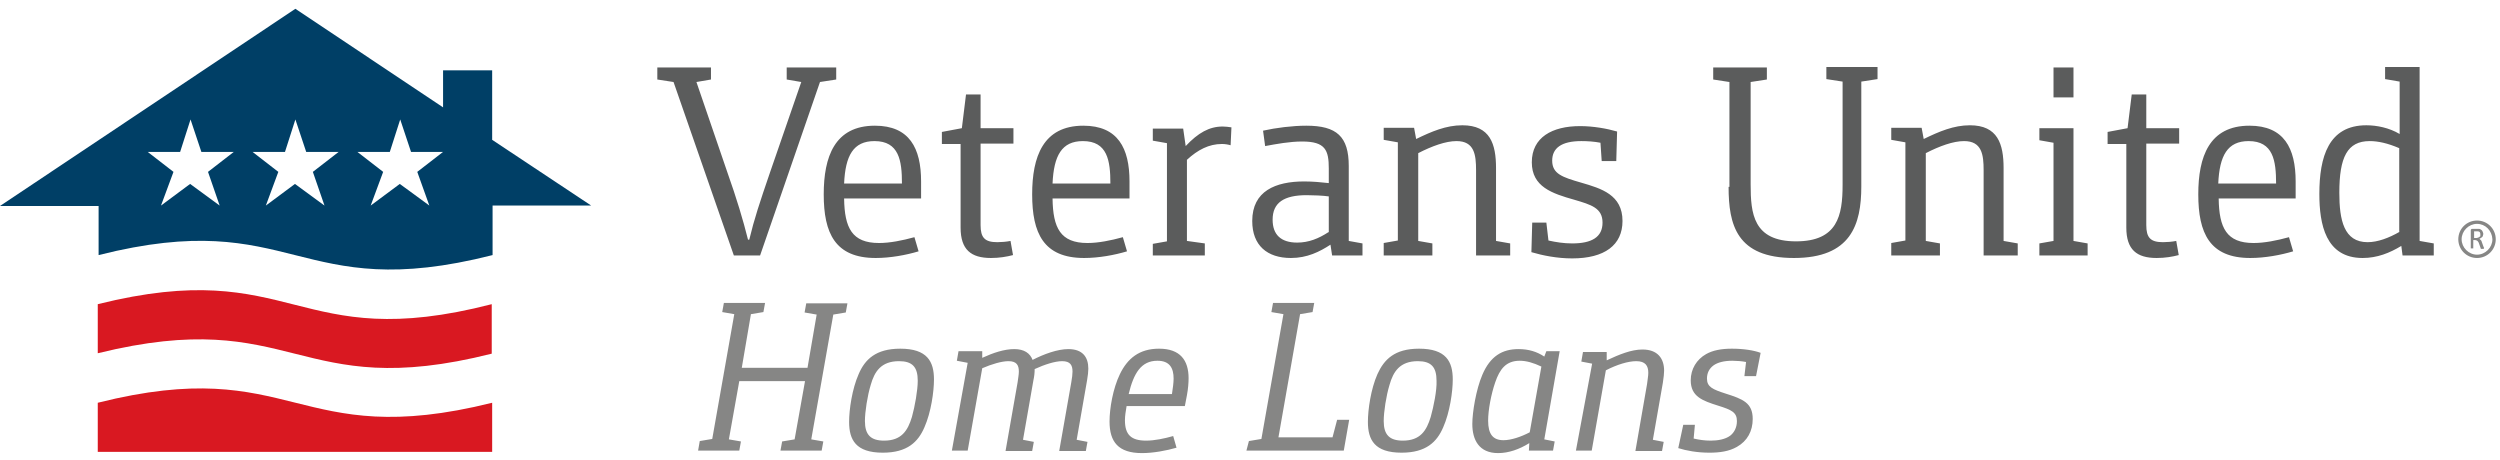
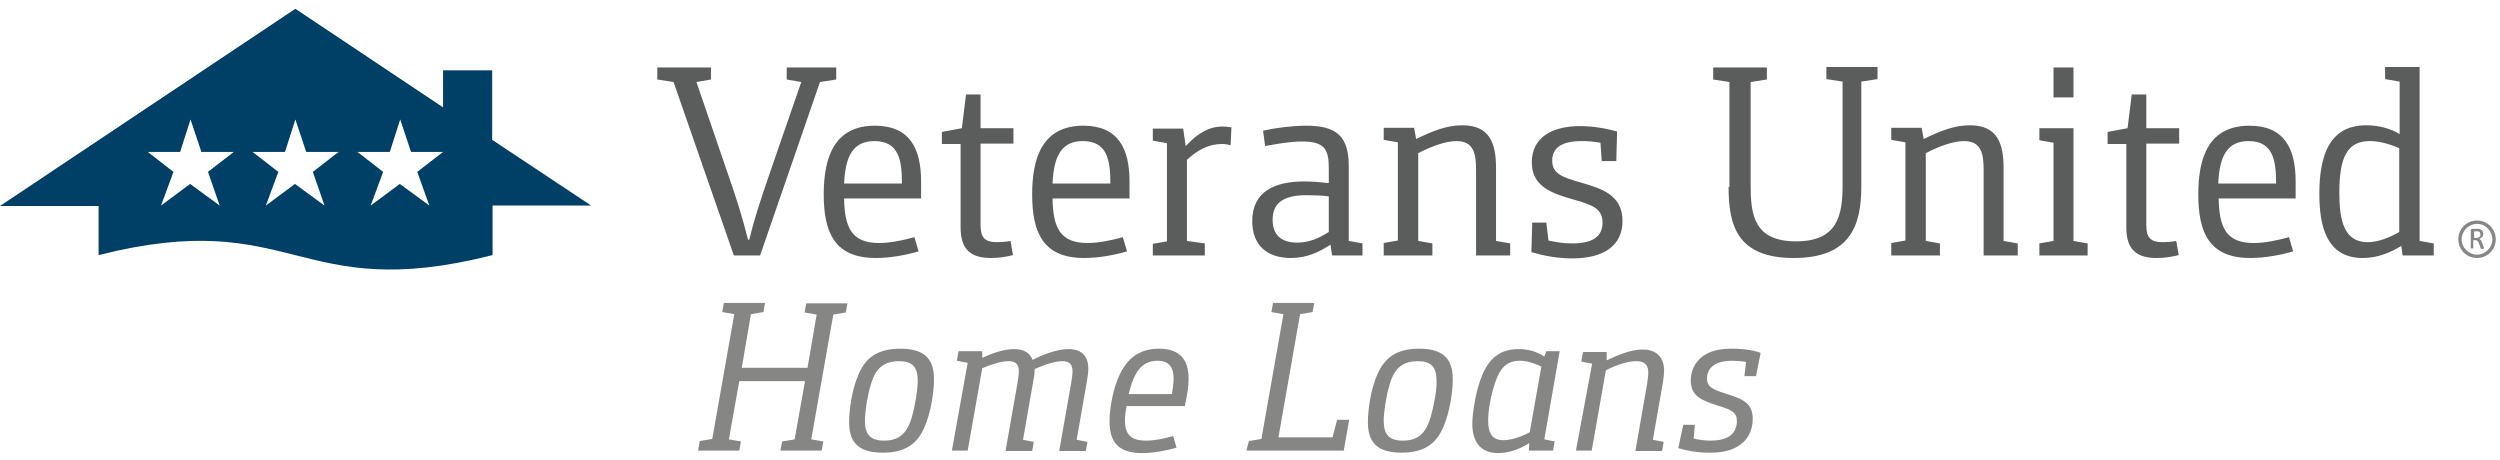
<svg xmlns="http://www.w3.org/2000/svg" width="163" height="30" viewBox="0 0 163 30" fill="none">
  <path d="M45.624 28.756L46.438 28.62L47.875 20.483L47.089 20.347L47.197 19.75H49.883L49.774 20.347L48.96 20.483L48.364 23.982H52.649L53.246 20.51L52.459 20.374L52.568 19.777H55.253L55.145 20.374L54.331 20.51L52.894 28.647L53.68 28.783L53.572 29.38H50.886L50.995 28.783L51.809 28.647L52.487 24.85H48.201L47.523 28.647L48.309 28.783L48.201 29.38H45.516L45.624 28.756ZM59.458 27.183C59.187 28.078 58.78 28.729 57.64 28.729C56.772 28.729 56.393 28.349 56.393 27.454C56.393 26.857 56.555 25.799 56.772 25.094C57.017 24.226 57.45 23.548 58.617 23.548C59.485 23.548 59.837 23.927 59.837 24.823C59.837 25.447 59.648 26.504 59.458 27.183ZM55.986 24.389C55.552 25.365 55.362 26.721 55.362 27.508C55.362 28.674 55.796 29.515 57.559 29.515C59.159 29.515 59.865 28.81 60.272 27.861C60.706 26.884 60.895 25.528 60.895 24.741C60.895 23.575 60.461 22.734 58.698 22.734C57.098 22.734 56.393 23.439 55.986 24.389ZM62.062 29.38H63.093L64.042 24.009C64.666 23.738 65.317 23.548 65.751 23.548C66.293 23.548 66.429 23.819 66.429 24.226C66.429 24.443 66.375 24.687 66.347 24.931L65.561 29.407H67.297L67.405 28.81L66.7 28.674L67.378 24.796C67.433 24.551 67.46 24.307 67.46 24.063C68.111 23.765 68.789 23.548 69.25 23.548C69.792 23.548 69.928 23.819 69.928 24.226C69.928 24.416 69.901 24.606 69.847 24.931L69.06 29.407H70.796L70.904 28.81L70.199 28.674L70.877 24.796C70.932 24.47 70.959 24.226 70.959 24.036C70.959 23.276 70.579 22.761 69.657 22.761C68.951 22.761 68.056 23.087 67.324 23.466C67.161 23.032 66.781 22.761 66.13 22.761C65.48 22.761 64.747 23.005 64.042 23.331V22.897H62.496L62.387 23.521L63.093 23.656L62.062 29.38ZM73.59 25.691C73.915 24.334 74.404 23.521 75.462 23.521C76.275 23.521 76.519 24.009 76.519 24.687C76.519 24.958 76.465 25.338 76.411 25.691H73.59ZM76.492 28.43C75.923 28.593 75.272 28.729 74.729 28.729C73.753 28.729 73.346 28.349 73.346 27.399C73.346 27.101 73.4 26.803 73.454 26.477H77.252L77.387 25.772C77.469 25.338 77.496 24.931 77.496 24.66C77.496 23.494 76.953 22.734 75.57 22.734C74.268 22.734 73.508 23.385 73.02 24.389C72.559 25.338 72.342 26.64 72.342 27.481C72.342 28.81 72.912 29.542 74.458 29.542C75.19 29.542 76.058 29.38 76.709 29.19L76.492 28.43ZM81.266 29.38H87.614L87.966 27.372H87.18L86.881 28.512H83.355L84.765 20.483L85.579 20.347L85.688 19.75H83.002L82.894 20.347L83.68 20.483L82.243 28.62L81.429 28.756L81.266 29.38ZM93.283 27.183C93.011 28.078 92.605 28.729 91.465 28.729C90.597 28.729 90.218 28.349 90.218 27.454C90.218 26.857 90.38 25.799 90.597 25.094C90.841 24.226 91.275 23.548 92.442 23.548C93.31 23.548 93.662 23.927 93.662 24.823C93.69 25.447 93.473 26.504 93.283 27.183ZM89.811 24.389C89.377 25.365 89.187 26.721 89.187 27.508C89.187 28.674 89.621 29.515 91.384 29.515C92.984 29.515 93.69 28.81 94.096 27.861C94.53 26.884 94.72 25.528 94.72 24.741C94.72 23.575 94.286 22.734 92.523 22.734C90.923 22.734 90.245 23.439 89.811 24.389ZM99.738 28.186C99.169 28.485 98.518 28.701 98.03 28.701C97.351 28.701 97.026 28.322 97.026 27.427C97.026 26.748 97.216 25.718 97.487 24.931C97.785 24.063 98.192 23.521 99.088 23.521C99.522 23.521 99.983 23.656 100.498 23.9L99.738 28.186ZM99.684 29.38H101.257L101.366 28.783L100.688 28.647L101.691 22.897H100.823L100.688 23.249C100.2 22.924 99.657 22.761 99.006 22.761C97.948 22.761 97.162 23.222 96.646 24.443C96.239 25.392 95.995 26.884 95.995 27.644C95.995 28.674 96.429 29.542 97.677 29.542C98.355 29.542 99.06 29.298 99.711 28.891L99.684 29.38ZM102.749 29.38H103.78L104.702 24.145C105.435 23.765 106.167 23.548 106.682 23.548C107.279 23.548 107.469 23.846 107.469 24.307C107.469 24.524 107.415 24.768 107.388 25.04L106.628 29.407H108.364L108.473 28.81L107.767 28.674L108.418 24.958C108.473 24.633 108.5 24.307 108.5 24.172C108.5 23.358 108.066 22.788 107.089 22.788C106.357 22.788 105.57 23.114 104.757 23.494V22.951H103.21L103.102 23.575L103.807 23.71L102.749 29.38ZM109.422 29.217C109.937 29.38 110.643 29.515 111.456 29.515C112.107 29.515 112.731 29.434 113.247 29.136C113.925 28.756 114.277 28.105 114.277 27.318C114.277 26.26 113.626 26.016 112.514 25.663C111.673 25.392 111.294 25.23 111.294 24.687C111.294 24.334 111.429 24.036 111.728 23.819C111.999 23.629 112.406 23.521 112.948 23.521C113.22 23.521 113.572 23.548 113.843 23.602L113.735 24.524H114.494L114.793 23.005C114.359 22.843 113.681 22.734 112.921 22.734C112.216 22.734 111.673 22.843 111.239 23.087C110.616 23.439 110.236 24.063 110.236 24.796C110.236 25.853 110.995 26.125 112.026 26.45C112.894 26.721 113.247 26.884 113.247 27.454C113.247 27.888 113.057 28.213 112.813 28.403C112.487 28.647 111.999 28.729 111.538 28.729C111.131 28.729 110.778 28.674 110.426 28.593L110.507 27.698H109.748L109.422 29.217Z" fill="#868685" />
  <path d="M43.915 5.347L42.857 5.184V4.397H46.356V5.184L45.407 5.347L47.414 11.206C48.038 12.969 48.445 14.325 48.771 15.627H48.852C49.177 14.271 49.53 13.213 50.208 11.233L52.243 5.347L51.293 5.184V4.397H54.521V5.184L53.463 5.347L49.557 16.658H47.848L43.915 5.347ZM55.036 11.965C55.118 10.148 55.633 9.199 57.017 9.199C58.617 9.199 58.807 10.473 58.807 11.965H55.036ZM59.621 15.464C58.834 15.681 58.02 15.844 57.315 15.844C55.552 15.844 55.064 14.868 55.036 12.942H60.055V11.83C60.055 9.66 59.295 8.195 57.044 8.195C54.413 8.195 53.707 10.229 53.707 12.671C53.707 15.193 54.44 16.821 57.098 16.821C58.047 16.821 59.078 16.631 59.892 16.387L59.621 15.464ZM62.631 14.841C62.631 16.278 63.31 16.821 64.612 16.821C65.154 16.821 65.642 16.739 66.049 16.631L65.886 15.709C65.615 15.763 65.29 15.79 65.019 15.79C64.205 15.79 63.934 15.492 63.934 14.678V9.361H66.076V8.358H63.934V6.161H62.984L62.713 8.358L61.411 8.602V9.388H62.631V14.841ZM68.626 11.965C68.707 10.148 69.223 9.199 70.606 9.199C72.207 9.199 72.397 10.473 72.397 11.965H68.626ZM73.21 15.464C72.424 15.681 71.61 15.844 70.905 15.844C69.141 15.844 68.653 14.868 68.626 12.942H73.644V11.83C73.644 9.66 72.885 8.195 70.633 8.195C68.002 8.195 67.297 10.229 67.297 12.671C67.297 15.193 68.029 16.821 70.688 16.821C71.637 16.821 72.668 16.631 73.481 16.387L73.21 15.464ZM75.163 16.658H78.554V15.871L77.388 15.709V10.419C78.093 9.768 78.825 9.388 79.666 9.388C79.856 9.388 80.046 9.416 80.236 9.47L80.29 8.303C80.1 8.276 79.91 8.249 79.72 8.249C78.852 8.249 78.12 8.656 77.306 9.524L77.143 8.385H75.163V9.171L76.085 9.334V15.736L75.163 15.899V16.658ZM86.61 15.139C85.986 15.546 85.335 15.817 84.576 15.817C83.518 15.817 82.975 15.302 82.975 14.325C82.975 13.213 83.708 12.725 85.2 12.725C85.606 12.725 86.284 12.752 86.637 12.806V15.139H86.61ZM86.854 16.658H88.834V15.871L87.939 15.709V10.826C87.939 8.9 87.153 8.195 85.172 8.195C84.277 8.195 83.192 8.331 82.351 8.52L82.487 9.524C83.219 9.388 84.087 9.226 84.901 9.226C86.42 9.226 86.637 9.795 86.637 10.989V11.938C86.176 11.884 85.579 11.83 85.037 11.83C83.165 11.83 81.646 12.454 81.646 14.407C81.646 16.007 82.623 16.821 84.169 16.821C85.227 16.821 86.04 16.414 86.746 15.953L86.854 16.658ZM90.245 16.658H93.391V15.871L92.469 15.709V9.985C93.364 9.524 94.259 9.199 94.965 9.199C96.131 9.199 96.239 10.094 96.239 11.097V16.658H98.464V15.871L97.541 15.709V10.962C97.541 9.388 97.162 8.168 95.344 8.168C94.286 8.168 93.337 8.575 92.333 9.063L92.198 8.331H90.218V9.117L91.14 9.28V15.681L90.218 15.844V16.658H90.245ZM99.847 16.441C100.579 16.658 101.529 16.848 102.505 16.848C104.621 16.848 105.787 15.98 105.787 14.407C105.787 12.698 104.404 12.291 103.102 11.911C101.881 11.559 101.203 11.341 101.203 10.473C101.203 9.66 101.8 9.199 103.102 9.199C103.482 9.199 103.943 9.226 104.35 9.307L104.431 10.501H105.381L105.435 8.575C104.784 8.385 103.889 8.222 103.021 8.222C101.203 8.222 99.874 8.954 99.874 10.582C99.874 12.182 101.203 12.616 102.641 13.023C103.753 13.349 104.485 13.566 104.485 14.515C104.485 15.464 103.78 15.871 102.505 15.871C101.963 15.871 101.447 15.79 100.959 15.681L100.823 14.515H99.901L99.847 16.441ZM112.704 12.182C112.704 14.651 113.22 16.821 116.963 16.821C120.679 16.821 121.357 14.651 121.357 12.155V5.32L122.415 5.157V4.37H119.079V5.157L120.137 5.32V12.047C120.137 14.054 119.811 15.736 117.099 15.736C114.305 15.736 114.142 13.918 114.142 12.02V5.347L115.2 5.184V4.397H111.701V5.184L112.759 5.347V12.182H112.704ZM123.337 16.658H126.484V15.871L125.562 15.709V9.985C126.457 9.524 127.352 9.199 128.057 9.199C129.223 9.199 129.332 10.094 129.332 11.097V16.658H131.556V15.871L130.634 15.709V10.962C130.634 9.388 130.254 8.168 128.437 8.168C127.379 8.168 126.43 8.575 125.426 9.063L125.29 8.331H123.31V9.117L124.232 9.28V15.681L123.31 15.844V16.658H123.337ZM133.889 6.35H135.191V4.397H133.889V6.35ZM132.967 16.658H136.113V15.871L135.191 15.709V8.358H132.967V9.144L133.889 9.307V15.709L132.967 15.871V16.658ZM138.636 14.841C138.636 16.278 139.314 16.821 140.616 16.821C141.158 16.821 141.647 16.739 142.054 16.631L141.891 15.709C141.62 15.763 141.294 15.79 141.023 15.79C140.209 15.79 139.938 15.492 139.938 14.678V9.361H142.081V8.358H139.938V6.161H138.988L138.717 8.358L137.415 8.602V9.388H138.636V14.841ZM144.63 11.965C144.712 10.148 145.227 9.199 146.611 9.199C148.211 9.199 148.401 10.473 148.401 11.965H144.63ZM149.242 15.464C148.455 15.681 147.641 15.844 146.936 15.844C145.173 15.844 144.685 14.868 144.658 12.942H149.676V11.83C149.676 9.66 148.916 8.195 146.665 8.195C144.034 8.195 143.328 10.229 143.328 12.671C143.328 15.193 144.061 16.821 146.719 16.821C147.668 16.821 148.699 16.631 149.513 16.387L149.242 15.464ZM156.457 15.112C155.752 15.519 155.019 15.79 154.368 15.79C152.822 15.79 152.524 14.352 152.524 12.562C152.524 10.257 153.039 9.199 154.504 9.199C155.046 9.199 155.67 9.334 156.43 9.66V15.112H156.457ZM156.647 16.658H158.681V15.871L157.759 15.709V4.37H155.508V5.157L156.457 5.32V8.737C155.779 8.331 154.965 8.168 154.287 8.168C151.819 8.168 151.222 10.229 151.222 12.643C151.222 14.624 151.629 16.821 154.043 16.821C154.992 16.821 155.806 16.495 156.565 16.034L156.647 16.658Z" fill="#5B5C5C" />
-   <path d="M161.963 16.17C161.963 16.17 161.963 16.142 161.936 16.115L161.827 15.817C161.827 15.79 161.8 15.763 161.8 15.736C161.8 15.709 161.773 15.681 161.746 15.654C161.719 15.627 161.719 15.627 161.692 15.6C161.665 15.573 161.665 15.573 161.638 15.573C161.665 15.573 161.719 15.546 161.746 15.519C161.773 15.492 161.8 15.492 161.827 15.464C161.854 15.437 161.882 15.41 161.882 15.383C161.882 15.356 161.909 15.302 161.909 15.274C161.909 15.22 161.909 15.193 161.882 15.139C161.882 15.112 161.854 15.085 161.827 15.03C161.8 15.003 161.773 14.976 161.719 14.949C161.692 14.922 161.637 14.922 161.583 14.922C161.556 14.922 161.556 14.922 161.529 14.922C161.502 14.922 161.475 14.922 161.448 14.922H161.176C161.149 14.922 161.149 14.922 161.122 14.949C161.122 14.949 161.095 14.976 161.095 15.003V16.197C161.095 16.197 161.095 16.197 161.122 16.197C161.122 16.197 161.122 16.197 161.149 16.197H161.176C161.203 16.197 161.204 16.197 161.231 16.197H161.258V15.654H161.366C161.393 15.654 161.448 15.654 161.475 15.681C161.502 15.681 161.529 15.709 161.556 15.736C161.583 15.763 161.583 15.79 161.61 15.817C161.61 15.844 161.638 15.871 161.638 15.898L161.746 16.197V16.224C161.746 16.224 161.746 16.224 161.773 16.224H161.8C161.8 16.224 161.827 16.224 161.854 16.224C161.882 16.224 161.882 16.224 161.909 16.224H161.936L161.963 16.17C161.99 16.197 161.99 16.197 161.963 16.17ZM161.719 15.383C161.719 15.41 161.692 15.437 161.665 15.437C161.638 15.464 161.61 15.464 161.583 15.492C161.556 15.492 161.502 15.519 161.475 15.519H161.312V15.085H161.448C161.475 15.085 161.502 15.085 161.529 15.085C161.556 15.085 161.556 15.085 161.583 15.085C161.637 15.112 161.692 15.112 161.692 15.166C161.719 15.193 161.719 15.247 161.719 15.302C161.719 15.329 161.719 15.356 161.719 15.383ZM161.502 14.596C160.959 14.596 160.498 15.057 160.498 15.6C160.498 16.142 160.959 16.604 161.502 16.604C162.044 16.604 162.505 16.142 162.505 15.6C162.478 15.03 162.044 14.596 161.502 14.596ZM161.502 16.821C160.824 16.821 160.281 16.278 160.281 15.6C160.281 14.922 160.824 14.379 161.502 14.379C162.18 14.379 162.723 14.922 162.723 15.6C162.723 16.278 162.18 16.821 161.502 16.821Z" fill="#868685" />
-   <path d="M6.374 19.832C19.231 16.631 19.231 23.141 32.061 19.832V23.059C19.258 26.287 19.258 19.859 6.374 23.032V19.832ZM6.374 26.26V29.461H32.089V26.26C19.231 29.461 19.231 23.032 6.374 26.26Z" fill="#D91821" />
+   <path d="M161.963 16.17C161.963 16.17 161.963 16.142 161.936 16.115L161.827 15.817C161.827 15.79 161.8 15.763 161.8 15.736C161.8 15.709 161.773 15.681 161.746 15.654C161.719 15.627 161.719 15.627 161.692 15.6C161.665 15.573 161.665 15.573 161.638 15.573C161.665 15.573 161.719 15.546 161.746 15.519C161.773 15.492 161.8 15.492 161.827 15.464C161.854 15.437 161.882 15.41 161.882 15.383C161.882 15.356 161.909 15.302 161.909 15.274C161.909 15.22 161.909 15.193 161.882 15.139C161.882 15.112 161.854 15.085 161.827 15.03C161.8 15.003 161.773 14.976 161.719 14.949C161.692 14.922 161.637 14.922 161.583 14.922C161.556 14.922 161.556 14.922 161.529 14.922C161.502 14.922 161.475 14.922 161.448 14.922H161.176C161.149 14.922 161.149 14.922 161.122 14.949C161.122 14.949 161.095 14.976 161.095 15.003V16.197C161.095 16.197 161.095 16.197 161.122 16.197C161.122 16.197 161.122 16.197 161.149 16.197H161.176C161.203 16.197 161.204 16.197 161.231 16.197H161.258V15.654C161.393 15.654 161.448 15.654 161.475 15.681C161.502 15.681 161.529 15.709 161.556 15.736C161.583 15.763 161.583 15.79 161.61 15.817C161.61 15.844 161.638 15.871 161.638 15.898L161.746 16.197V16.224C161.746 16.224 161.746 16.224 161.773 16.224H161.8C161.8 16.224 161.827 16.224 161.854 16.224C161.882 16.224 161.882 16.224 161.909 16.224H161.936L161.963 16.17C161.99 16.197 161.99 16.197 161.963 16.17ZM161.719 15.383C161.719 15.41 161.692 15.437 161.665 15.437C161.638 15.464 161.61 15.464 161.583 15.492C161.556 15.492 161.502 15.519 161.475 15.519H161.312V15.085H161.448C161.475 15.085 161.502 15.085 161.529 15.085C161.556 15.085 161.556 15.085 161.583 15.085C161.637 15.112 161.692 15.112 161.692 15.166C161.719 15.193 161.719 15.247 161.719 15.302C161.719 15.329 161.719 15.356 161.719 15.383ZM161.502 14.596C160.959 14.596 160.498 15.057 160.498 15.6C160.498 16.142 160.959 16.604 161.502 16.604C162.044 16.604 162.505 16.142 162.505 15.6C162.478 15.03 162.044 14.596 161.502 14.596ZM161.502 16.821C160.824 16.821 160.281 16.278 160.281 15.6C160.281 14.922 160.824 14.379 161.502 14.379C162.18 14.379 162.723 14.922 162.723 15.6C162.723 16.278 162.18 16.821 161.502 16.821Z" fill="#868685" />
  <path d="M27.993 13.403L26.067 11.992L24.168 13.403L24.982 11.206L23.3 9.904H25.416L26.094 7.788L26.799 9.904H28.888L27.206 11.206L27.993 13.403ZM21.157 13.403L19.232 11.992L17.333 13.403L18.147 11.206L16.465 9.904H18.581L19.259 7.788L19.964 9.904H22.08L20.398 11.206L21.157 13.403ZM14.322 13.403L12.396 11.992L10.497 13.403L11.311 11.206L9.629 9.904H11.745L12.423 7.788L13.129 9.904H15.244L13.562 11.206L14.322 13.403ZM32.089 9.117V4.587H28.888V7.001L19.259 0.573L0 13.43H6.429V16.631C19.232 13.403 19.313 19.886 32.116 16.631V13.403H38.545L32.089 9.117Z" fill="#003F66" />
</svg>